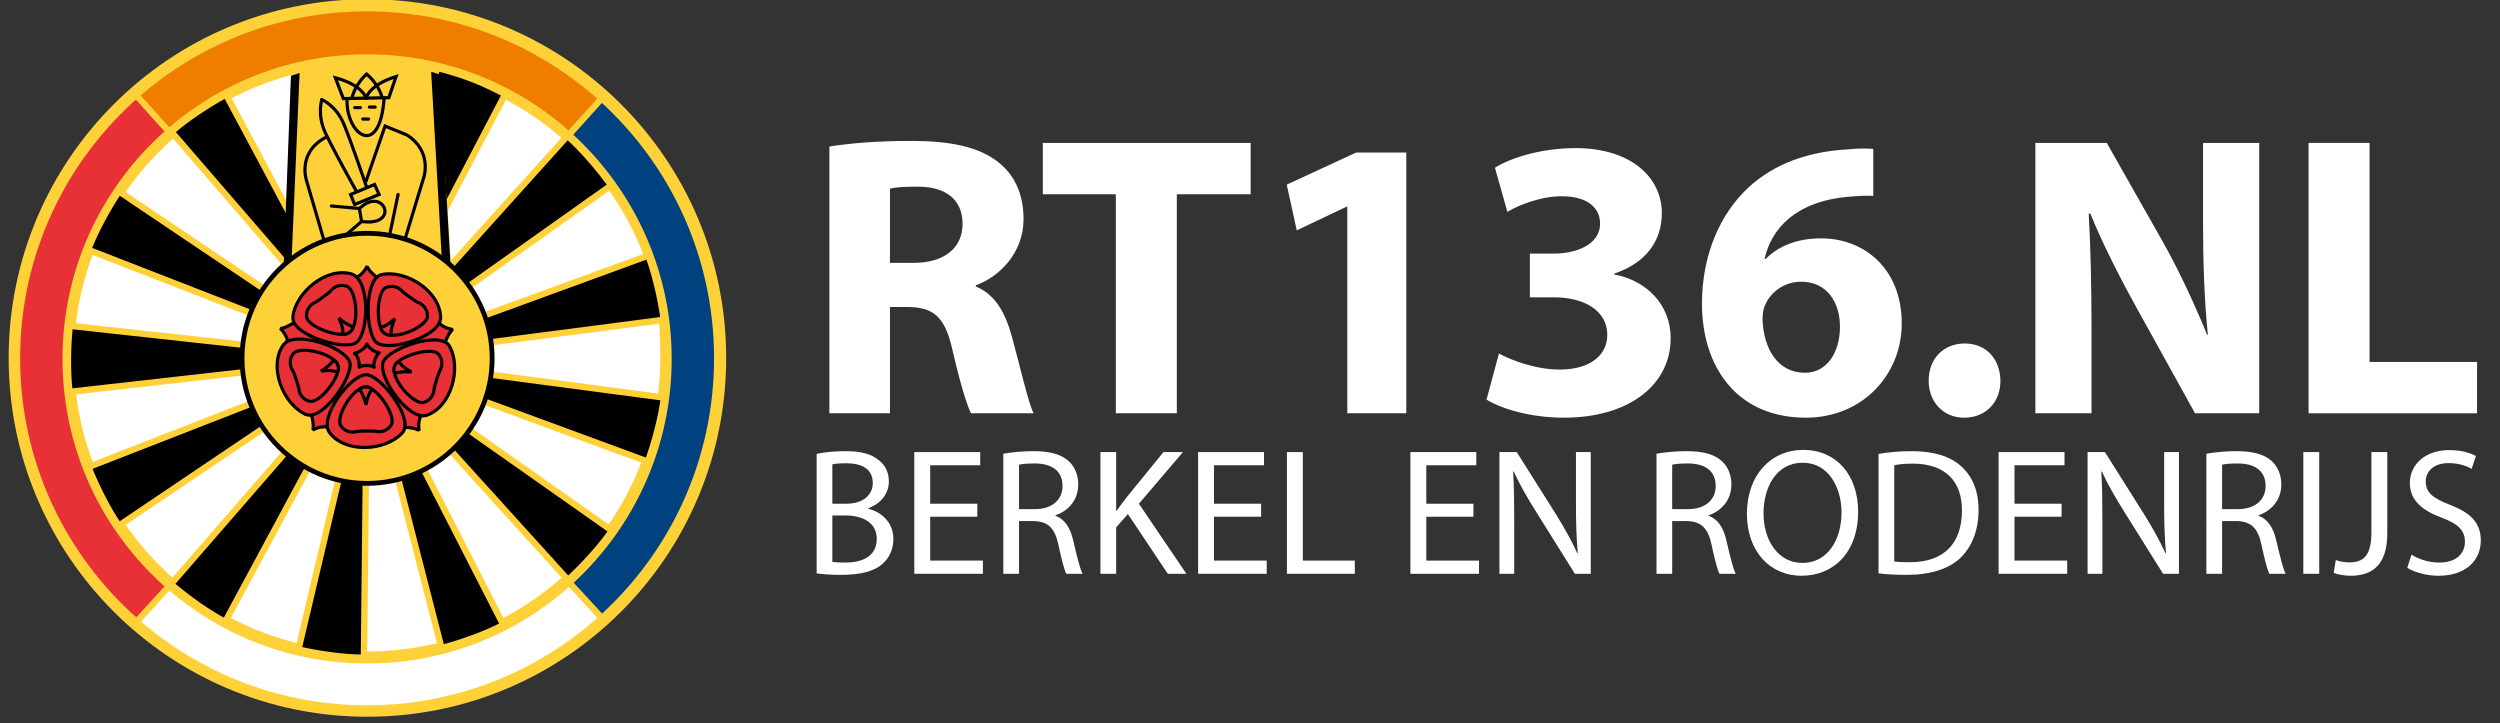
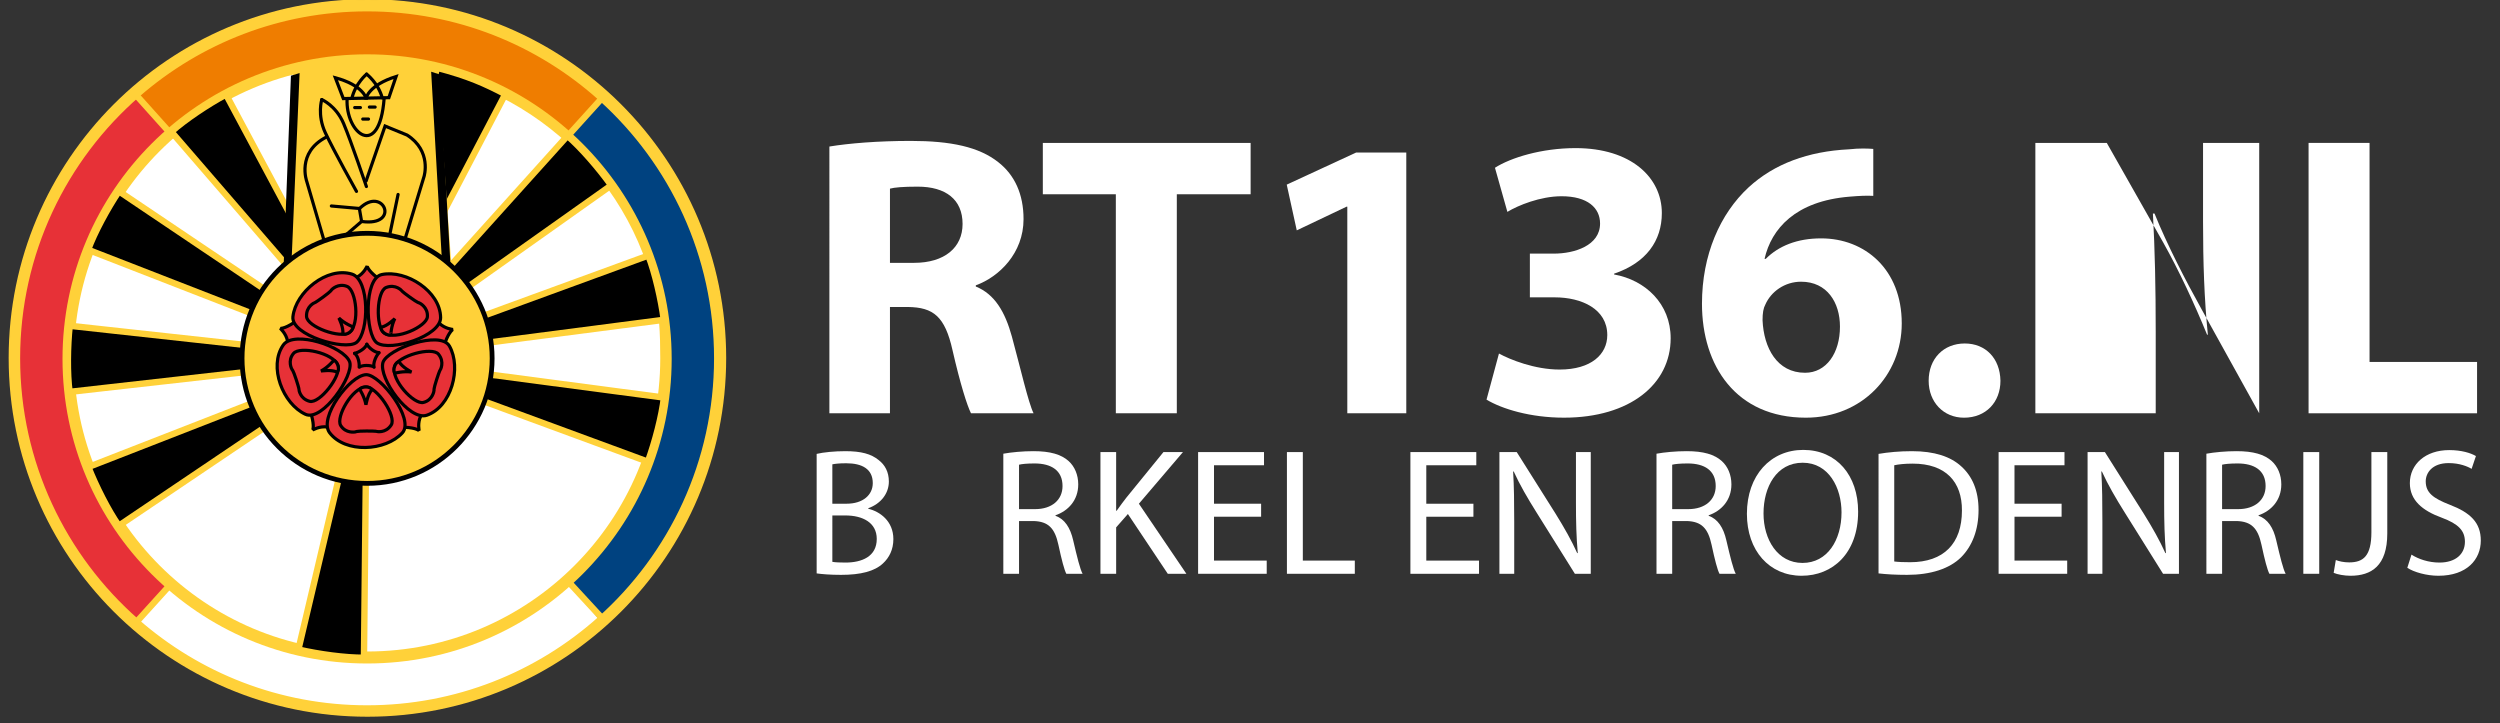
<svg xmlns="http://www.w3.org/2000/svg" version="1.1" id="Laag_1" x="0px" y="0px" width="406.06px" height="117.434px" viewBox="0 0 406.06 117.434" enable-background="new 0 0 406.06 117.434" xml:space="preserve">
  <rect x="0" y="0" width="406.06" height="117.434" fill="#333333" stroke="none" />
  <g>
    <path fill="#83D0F5" stroke="#000000" stroke-width="0.26" d="M57.298,56.628" />
  </g>
  <g>
    <circle fill="#FFD139" stroke="#FFD139" stroke-width="0.257" cx="59.678" cy="58.143" r="58.143" />
    <path fill="#FFD139" stroke="#FFD139" stroke-width="0.257" d="M59.678,58.143" />
  </g>
  <g>
    <path fill="#E73137" stroke="#E73137" stroke-width="0.26" d="M22.567,100.483C10.819,90.18,3.402,75.057,3.402,58.202   c0-16.952,7.503-32.152,19.37-42.46l37.446,42.532L22.567,100.483z" />
    <path fill="#FFFFFF" stroke="#FFFFFF" stroke-width="0.26" d="M97.092,100.122c-9.945,8.896-23.075,14.303-37.467,14.303   c-14.196,0-27.163-5.262-37.058-13.941l37.651-42.209L97.092,100.122z" />
    <path fill="#004280" stroke="#004280" stroke-width="0.26" d="M97.092,100.122c11.511-10.295,18.756-25.261,18.756-41.92   c0-16.568-7.167-31.464-18.571-41.754L60.218,58.274L97.092,100.122z" />
    <path fill="#EF7D00" stroke="#EF7D00" stroke-width="0.26" d="M97.277,16.448C87.31,7.455,74.106,1.979,59.625,1.979   c-14.098,0-26.984,5.189-36.853,13.763l37.446,42.532L97.277,16.448z" />
  </g>
  <g>
    <circle fill="#FFD139" cx="59.625" cy="58.295" r="49.472" />
    <path fill="#FFD139" d="M59.625,58.295" />
  </g>
  <path fill="#FFFFFF" d="M59.625,58.202" />
  <path fill="#FFFFFF" d="M59.625,58.202" />
  <path d="M59.625,58.202" />
  <g>
    <g>
      <line fill="none" stroke="#FFD139" stroke-width="1.039" stroke-linecap="round" stroke-linejoin="round" x1="27.27" y1="21.2" x2="22.125" y2="15.459" />
    </g>
    <g>
      <line fill="none" stroke="#FFD139" stroke-width="1.039" stroke-linecap="round" stroke-linejoin="round" x1="27.542" y1="95.096" x2="22.366" y2="100.809" />
    </g>
    <g>
      <line fill="none" stroke="#FFD139" stroke-width="1.039" stroke-linecap="round" stroke-linejoin="round" x1="92.449" y1="94.62" x2="97.87" y2="100.497" />
    </g>
    <g>
      <line fill="none" stroke="#FFD139" stroke-width="1.039" stroke-linecap="round" stroke-linejoin="round" x1="92.554" y1="21.717" x2="97.429" y2="16.324" />
    </g>
  </g>
  <path fill="#FFFFFF" d="M107.242,58.202c0,26.298-21.319,47.617-47.617,47.617S12.008,84.5,12.008,58.202  s21.319-47.617,47.617-47.617c22.367,0,41.458,15.423,46.567,36.214l0,0C107.09,50.453,107.242,54.272,107.242,58.202" />
  <g>
    <path stroke="#FFD139" stroke-width="1.039" d="M36.706,15.354c-2.944,1.581-6.669,4.06-8.871,6.047l31.79,36.801L36.706,15.354z" />
    <path stroke="#FFD139" stroke-width="1.039" d="M105.225,74.989c1.149-3.139,2.285-7.466,2.61-10.414l-48.21-6.373L105.225,74.989   z" />
    <path stroke="#FFD139" stroke-width="1.039" d="M82.066,15.294c-3.386-1.762-5.981-2.941-11.099-4.288L59.625,58.202   L82.066,15.294z" />
    <path stroke="#FFD139" stroke-width="1.039" d="M107.812,51.945c-0.435-3.313-1.434-7.675-2.513-10.438L59.625,58.202   L107.812,51.945z" />
    <path stroke="#FFD139" stroke-width="1.039" d="M99.273,30.109c-1.937-2.724-4.861-6.109-7.108-8.045l-32.54,36.138L99.273,30.109   z" />
-     <path stroke="#FFD139" stroke-width="1.039" d="M92.256,94.208c2.473-2.248,5.485-5.557,7.138-8.018L59.625,58.202L92.256,94.208z   " />
-     <path stroke="#FFD139" stroke-width="1.039" d="M71.715,105.267c3.236-0.837,7.443-2.36,10.053-3.769L59.625,58.202   L71.715,105.267z" />
    <path stroke="#FFD139" stroke-width="1.039" d="M48.464,105.495c3.254,0.763,7.687,1.368,10.652,1.334l0.509-48.627   L48.464,105.495z" />
-     <path stroke="#FFD139" stroke-width="1.039" d="M27.757,94.885c2.526,2.188,6.169,4.785,8.811,6.134l23.057-42.816L27.757,94.885z   " />
    <path stroke="#FFD139" stroke-width="1.039" d="M14.354,75.857c1.219,3.112,3.237,7.106,4.948,9.528l40.324-27.184L14.354,75.857z   " />
    <path stroke="#FFD139" stroke-width="1.039" d="M11.322,52.913c-0.359,3.323-0.417,7.797-0.021,10.736l48.324-5.447L11.322,52.913   z" />
    <path stroke="#FFD139" stroke-width="1.039" d="M19.313,31.071c-1.862,2.775-3.993,6.709-5.008,9.495l45.32,17.636L19.313,31.071z   " />
  </g>
  <path fill="#FFD139" d="M71.021,10.843l2.353,33.022l-27.001-0.442l1.283-32.483C56.451,8.62,64.023,10.026,71.021,10.843z" />
  <g>
    <path fill="none" stroke="#000000" stroke-width="0.52" stroke-linecap="round" d="M58.408,33.862   c3.894-3.813,6.734,3.002,0.324,2.109" />
    <g>
      <g>
        <g>
          <path fill="none" stroke="#000000" stroke-width="0.52" stroke-linecap="round" d="M59.462,15.938c0,0,0.424-2.119,4.87-3.507      l-1.171,3.432L59.462,15.938z" />
        </g>
        <g>
          <path fill="none" stroke="#000000" stroke-width="0.52" stroke-linecap="round" d="M59.462,15.938c0,0-0.5-2.1-4.994-3.308      l1.295,3.382L59.462,15.938z" />
        </g>
        <g>
          <path fill="none" stroke="#000000" stroke-width="0.52" stroke-linecap="round" d="M59.545,12.041      c0,0-1.823,1.498-2.395,3.944" />
        </g>
        <g>
          <path fill="none" stroke="#000000" stroke-width="0.52" stroke-linecap="round" d="M59.545,12.041      c0,0,1.876,1.423,2.537,3.845" />
        </g>
      </g>
      <path fill="none" stroke="#000000" stroke-width="0.52" stroke-linecap="round" d="M56.379,16.013    c-0.308,5.68,5.242,10.061,6.012,0" />
      <g>
        <line fill="none" stroke="#000000" stroke-width="0.52" stroke-linecap="round" x1="57.613" y1="17.474" x2="58.538" y2="17.474" />
      </g>
      <g>
        <line fill="none" stroke="#000000" stroke-width="0.52" stroke-linecap="round" x1="60.002" y1="17.393" x2="60.927" y2="17.393" />
      </g>
      <g>
        <line fill="none" stroke="#000000" stroke-width="0.52" stroke-linecap="round" x1="58.923" y1="19.34" x2="59.848" y2="19.34" />
      </g>
      <path fill="none" stroke="#000000" stroke-width="0.52" stroke-linecap="round" d="M52.676,39.217l-2.848-9.735    c0,0-1.724-4.706,3.188-7.221" />
      <path fill="none" stroke="#000000" stroke-width="0.52" stroke-linecap="round" d="M65.791,38.812l3.083-10.142    c0,0,1.298-4.138-2.758-6.734l-3.57-1.46L59.463,29.4" />
      <g>
        <g>
          <path fill="none" stroke="#000000" stroke-width="0.52" stroke-linecap="round" d="M52.266,16.175      c0,0,2.312,0.974,3.545,3.895c1.233,2.921,3.7,10.223,3.7,10.223" />
        </g>
        <g>
          <path fill="none" stroke="#000000" stroke-width="0.52" stroke-linecap="round" d="M52.266,16.175      c0,0-0.775,2.492,0.562,5.362c1.336,2.87,5.072,9.548,5.072,9.548" />
        </g>
      </g>
-       <polygon fill="none" stroke="#000000" stroke-width="0.52" stroke-linecap="round" points="56.948,31.591 60.842,29.968     61.572,31.591 57.597,33.213   " />
      <polyline fill="none" stroke="#000000" stroke-width="0.52" stroke-linecap="round" points="53.824,33.457 58.367,33.862     58.732,35.972 55.893,38.406   " />
      <line fill="none" stroke="#000000" stroke-width="0.52" stroke-linecap="round" x1="64.656" y1="31.591" x2="63.276" y2="38.243" />
    </g>
  </g>
  <g>
    <g>
      <path fill="#FFD139" stroke="#000000" stroke-width="1.039" d="M59.625,58.202" />
      <circle fill="#FFD139" stroke="#000000" stroke-width="0.779" cx="59.625" cy="58.203" r="20.309" />
    </g>
    <g>
      <polygon points="47.363,42.264 48.661,11.866 47.255,12.299 46.065,43.346   " />
    </g>
    <g>
      <polygon points="73.168,43.021 71.4,12.088 70.031,11.649 71.762,42.047   " />
    </g>
  </g>
  <g>
    <path fill="#E73137" stroke="#000000" stroke-width="0.52" d="M53.158,69.354c-1.288-0.181-2.377,0.494-2.377,0.494   s0.33-0.526-0.197-2.439l-3.872-11.973c-0.226-1.28-1.205-2.108-1.205-2.108s0.603,0.15,2.259-0.942l10.235-7.381   c1.147-0.61,1.633-1.798,1.633-1.798s0.042,0.62,1.593,1.858l10.139,7.452c0.935,0.903,2.213,0.998,2.213,0.998   s-0.576,0.232-1.274,2.089l-3.955,11.945c-0.57,1.169-0.265,2.414-0.265,2.414s-0.398-0.476-2.38-0.566L53.158,69.354z" />
    <g>
      <g>
        <path fill="#E73137" stroke="#000000" stroke-width="0.52" d="M59.476,60.856c2.334,0,7.907,7.229,5.874,9.451     c-2.733,2.985-9.272,3.362-11.823-0.037C51.723,67.864,56.787,60.966,59.476,60.856z" />
        <path fill="#E73137" stroke="#000000" stroke-width="0.52" d="M59.438,62.853c1.807,0,5.007,4.782,4.104,6.175     c-0.904,1.393-2.372,1.054-2.372,1.054s0.076-0.075-1.657-0.075c-1.694,0-1.807,0.151-1.807,0.151s-1.544,0.301-2.372-1.055     S57.216,62.928,59.438,62.853z" />
      </g>
      <path fill="#E73137" stroke="#000000" stroke-width="0.52" d="M59.438,65.752c0,0,0.264-1.694,0.979-2.447    c0,0-0.188-0.452-0.979-0.452s-1.017,0.377-1.017,0.377S59.212,64.434,59.438,65.752z" />
    </g>
    <g>
      <g>
        <path fill="#E73137" stroke="#000000" stroke-width="0.52" d="M62.197,58.88c0.722-2.22,9.319-5.286,10.803-2.666     c1.995,3.522,0.333,9.857-3.689,11.232C66.465,68.419,61.47,61.471,62.197,58.88z" />
        <path fill="#E73137" stroke="#000000" stroke-width="0.52" d="M64.083,59.532c0.559-1.719,6.095-3.285,7.141-1.995     c1.046,1.29,0.27,2.581,0.27,2.581s-0.048-0.095-0.583,1.553c-0.523,1.611-0.416,1.766-0.416,1.766s-0.19,1.562-1.735,1.93     C67.214,65.735,63.468,61.668,64.083,59.532z" />
      </g>
      <path fill="#E73137" stroke="#000000" stroke-width="0.52" d="M66.841,60.429c0,0-1.53-0.774-2.025-1.688    c0,0-0.488,0.039-0.732,0.791c-0.244,0.752,0.044,1.083,0.044,1.083S65.518,60.236,66.841,60.429z" />
    </g>
    <g>
      <g>
        <path fill="#E73137" stroke="#000000" stroke-width="0.52" d="M61.22,55.69c-1.889-1.372-2.148-10.496,0.803-11.098     c3.966-0.81,9.478,2.729,9.542,6.979C71.61,54.579,63.459,57.183,61.22,55.69z" />
        <path fill="#E73137" stroke="#000000" stroke-width="0.52" d="M62.423,54.099c-1.462-1.062-1.241-6.812,0.31-7.408     c1.55-0.596,2.538,0.541,2.538,0.541s-0.105,0.017,1.296,1.035c1.371,0.996,1.551,0.94,1.551,0.94s1.426,0.664,1.299,2.247     C69.29,53.037,64.264,55.343,62.423,54.099z" />
      </g>
      <path fill="#E73137" stroke="#000000" stroke-width="0.52" d="M64.127,51.752c0,0-1.209,1.217-2.23,1.405    c0,0-0.113,0.476,0.526,0.941c0.64,0.464,1.044,0.292,1.044,0.292S63.535,52.952,64.127,51.752z" />
    </g>
    <g>
      <g>
        <path fill="#E73137" stroke="#000000" stroke-width="0.52" d="M57.884,55.635c-1.888,1.372-10.645-1.201-10.306-4.194     c0.456-4.021,5.524-8.17,9.587-6.918C60.038,45.408,59.995,53.966,57.884,55.635z" />
        <path fill="#E73137" stroke="#000000" stroke-width="0.52" d="M56.742,53.998c-1.462,1.062-6.862-0.925-6.95-2.584     c-0.088-1.658,1.299-2.246,1.299-2.246s-0.017,0.104,1.385-0.913c1.371-0.996,1.374-1.185,1.374-1.185s1.072-1.15,2.539-0.541     S58.495,52.631,56.742,53.998z" />
      </g>
      <path fill="#E73137" stroke="#000000" stroke-width="0.52" d="M55.038,51.652c0,0,0.783,1.526,0.646,2.556    c0,0,0.417,0.255,1.058-0.21c0.64-0.465,0.601-0.902,0.601-0.902S55.995,52.586,55.038,51.652z" />
    </g>
    <g>
      <g>
        <path fill="#E73137" stroke="#000000" stroke-width="0.52" d="M56.8,58.789c0.721,2.221-4.432,9.754-7.173,8.507     c-3.685-1.677-6.063-7.779-3.617-11.256C47.74,53.581,55.866,56.267,56.8,58.789z" />
        <path fill="#E73137" stroke="#000000" stroke-width="0.52" d="M54.891,59.37c0.559,1.719-3,6.24-4.604,5.812     c-1.604-0.43-1.736-1.931-1.736-1.931s0.095,0.049-0.44-1.599c-0.523-1.611-0.702-1.672-0.702-1.672s-0.763-1.375,0.27-2.582     C48.711,56.191,54.133,57.281,54.891,59.37z" />
      </g>
      <path fill="#E73137" stroke="#000000" stroke-width="0.52" d="M52.133,60.267c0,0,1.693-0.273,2.63,0.175    c0,0,0.372-0.319,0.127-1.071c-0.244-0.752-0.672-0.851-0.672-0.851S53.317,59.644,52.133,60.267z" />
    </g>
    <path fill="#E73137" stroke="#000000" stroke-width="0.52" d="M47.766,52.385" />
    <g>
      <g>
        <path fill="#E73137" stroke="#000000" stroke-width="0.52" d="M60.73,59.576c-0.629-0.274-1.857-0.326-2.438,0.09" />
      </g>
      <path fill="#E73137" stroke="#000000" stroke-width="0.52" stroke-linecap="round" stroke-linejoin="round" d="M57.593,57.393    c0.67-0.148,1.764-0.803,1.99-1.48" />
      <path fill="#E73137" stroke="#000000" stroke-width="0.52" stroke-linecap="round" stroke-linejoin="round" d="M58.338,59.631    c0.065-0.685-0.17-1.813-0.745-2.238" />
      <path fill="#E73137" stroke="#000000" stroke-width="0.52" stroke-linecap="round" stroke-linejoin="round" d="M61.529,57.323    c-0.456,0.515-0.978,1.646-0.763,2.328" />
      <path fill="#E73137" stroke="#000000" stroke-width="0.52" stroke-linecap="round" stroke-linejoin="round" d="M59.583,55.912    c0.349,0.592,1.273,1.356,1.988,1.361" />
    </g>
  </g>
  <g>
    <path fill="#FFFFFF" d="M134.713,23.8c3.192-0.524,7.885-0.913,13.227-0.913c6.515,0,11.077,0.978,14.203,3.453   c2.672,2.085,4.105,5.211,4.105,9.253c0,5.538-3.976,9.383-7.753,10.75v0.197c3.062,1.237,4.754,4.104,5.864,8.143   c1.368,5.017,2.672,10.752,3.518,12.446h-10.165c-0.649-1.305-1.757-4.822-2.996-10.231c-1.237-5.538-3.127-6.97-7.232-7.035   h-2.933v17.266h-9.838V23.8z M144.551,42.692h3.911c4.951,0,7.883-2.475,7.883-6.317c0-3.977-2.737-6.06-7.297-6.06   c-2.412,0-3.779,0.13-4.497,0.324V42.692z" />
    <path fill="#FFFFFF" d="M181.237,31.551H169.38v-8.34h33.751v8.34h-11.989v35.577h-9.904V31.551z" />
    <path fill="#FFFFFF" d="M218.835,33.571h-0.13l-8.08,3.845l-1.629-7.427l11.273-5.214h8.146v42.353h-9.58V33.571z" />
    <path fill="#FFFFFF" d="M243.468,57.421c1.762,0.976,5.801,2.604,9.84,2.604c5.146,0,7.753-2.475,7.753-5.603   c0-4.236-4.168-6.125-8.537-6.125h-4.036v-7.103h3.907c3.325,0,7.494-1.302,7.494-4.887c0-2.542-2.021-4.431-6.255-4.431   c-3.455,0-7.103,1.5-8.799,2.54l-2.018-7.165c2.542-1.629,7.559-3.193,13.094-3.193c8.994,0,14.011,4.758,14.011,10.555   c0,4.496-2.539,8.078-7.754,9.839v0.129c5.082,0.911,9.188,4.758,9.188,10.361c0,7.427-6.581,12.9-17.333,12.9   c-5.474,0-10.099-1.432-12.576-2.931L243.468,57.421z" />
    <path fill="#FFFFFF" d="M304.265,31.813c-1.11-0.065-2.283,0-3.845,0.129c-8.796,0.716-12.705,5.214-13.815,10.101h0.197   c2.085-2.088,5.084-3.325,8.99-3.325c7.103,0,13.098,5.017,13.098,13.815c0,8.402-6.451,15.31-15.572,15.31   c-11.336,0-16.877-8.407-16.877-18.503c0-7.948,2.932-14.597,7.56-18.895c4.171-3.847,9.709-5.863,16.288-6.189   c1.823-0.197,3.063-0.132,3.977-0.067V31.813z M298.854,53.053c0-3.909-2.081-7.297-6.319-7.297c-2.672,0-4.888,1.629-5.801,3.714   c-0.321,0.586-0.453,1.367-0.453,2.542c0.194,4.495,2.348,8.534,6.907,8.534C296.641,60.547,298.854,57.356,298.854,53.053z" />
    <path fill="#FFFFFF" d="M313.261,61.849c0-3.583,2.407-6.06,5.862-6.06c3.388,0,5.732,2.412,5.798,6.06   c0,3.453-2.343,5.995-5.928,5.995C315.668,67.844,313.261,65.302,313.261,61.849z" />
-     <path fill="#FFFFFF" d="M330.591,67.128V23.211h11.599l9.123,16.096c2.606,4.625,5.146,10.096,7.167,15.05h0.13   c-0.587-5.8-0.783-11.73-0.783-18.374V23.211h9.123v43.917h-10.426l-9.385-16.941c-2.604-4.693-5.536-10.361-7.621-15.507h-0.26   c0.324,5.865,0.456,12.054,0.456,19.222v13.227H330.591z" />
+     <path fill="#FFFFFF" d="M330.591,67.128V23.211h11.599l9.123,16.096c2.606,4.625,5.146,10.096,7.167,15.05h0.13   c-0.587-5.8-0.783-11.73-0.783-18.374V23.211h9.123v43.917l-9.385-16.941c-2.604-4.693-5.536-10.361-7.621-15.507h-0.26   c0.324,5.865,0.456,12.054,0.456,19.222v13.227H330.591z" />
    <path fill="#FFFFFF" d="M374.967,23.211h9.904v35.577h17.463v8.34h-27.367V23.211z" />
    <path fill="#FFFFFF" d="M132.642,73.722c1.114-0.264,2.903-0.441,4.663-0.441c2.55,0,4.192,0.441,5.396,1.437   c1.026,0.763,1.672,1.936,1.672,3.492c0,1.935-1.291,3.606-3.343,4.337v0.088c1.876,0.441,4.075,1.995,4.075,4.929   c0,1.699-0.675,3.02-1.699,3.956c-1.35,1.263-3.58,1.85-6.804,1.85c-1.76,0-3.109-0.116-3.958-0.236V73.722z M135.193,81.815h2.316   c2.668,0,4.251-1.438,4.251-3.344c0-2.288-1.73-3.225-4.31-3.225c-1.174,0-1.849,0.088-2.258,0.174V81.815z M135.193,91.257   c0.526,0.089,1.231,0.117,2.14,0.117c2.639,0,5.073-0.965,5.073-3.839c0-2.669-2.315-3.813-5.102-3.813h-2.111V91.257z" />
-     <path fill="#FFFFFF" d="M158.739,83.927h-7.654v7.126h8.563v2.143h-11.144V73.429h10.705v2.14h-8.124v6.247h7.654V83.927z" />
    <path fill="#FFFFFF" d="M162.963,73.693c1.289-0.236,3.165-0.413,4.896-0.413c2.728,0,4.517,0.527,5.719,1.614   c0.968,0.879,1.554,2.228,1.554,3.782c0,2.581-1.642,4.312-3.695,5.017v0.085c1.496,0.529,2.406,1.935,2.874,3.988   c0.646,2.757,1.114,4.664,1.525,5.429h-2.639c-0.322-0.589-0.763-2.259-1.291-4.724c-0.586-2.727-1.671-3.754-3.988-3.842h-2.404   v8.565h-2.55V73.693z M165.513,82.695h2.61c2.727,0,4.457-1.497,4.457-3.754c0-2.55-1.848-3.665-4.545-3.665   c-1.232,0-2.082,0.088-2.522,0.205V82.695z" />
    <path fill="#FFFFFF" d="M178.738,73.429h2.55v9.528h0.088c0.529-0.76,1.056-1.463,1.556-2.109l6.04-7.419h3.167l-7.155,8.387   l7.712,11.38h-3.021l-6.48-9.709l-1.906,2.171v7.538h-2.55V73.429z" />
    <path fill="#FFFFFF" d="M204.835,83.927h-7.653v7.126h8.562v2.143h-11.143V73.429h10.704v2.14h-8.123v6.247h7.653V83.927z" />
    <path fill="#FFFFFF" d="M209.027,73.429h2.583v17.624h8.444v2.143h-11.027V73.429z" />
    <path fill="#FFFFFF" d="M239.32,83.927h-7.655v7.126h8.563v2.143h-11.145V73.429h10.703v2.14h-8.122v6.247h7.655V83.927z" />
    <path fill="#FFFFFF" d="M243.541,93.195V73.429h2.814l6.304,10c1.439,2.316,2.611,4.396,3.522,6.42l0.085-0.028   c-0.235-2.638-0.293-5.046-0.293-8.125v-8.267h2.405v19.767h-2.581l-6.272-10.031c-1.38-2.197-2.7-4.457-3.668-6.599l-0.089,0.031   c0.148,2.49,0.177,4.866,0.177,8.151v8.448H243.541z" />
    <path fill="#FFFFFF" d="M269.053,73.693c1.289-0.236,3.165-0.413,4.896-0.413c2.726,0,4.519,0.527,5.72,1.614   c0.968,0.879,1.554,2.228,1.554,3.782c0,2.581-1.643,4.312-3.694,5.017v0.085c1.497,0.529,2.405,1.935,2.872,3.988   c0.646,2.757,1.115,4.664,1.525,5.429h-2.639c-0.324-0.589-0.763-2.259-1.289-4.724c-0.586-2.727-1.676-3.754-3.989-3.842h-2.405   v8.565h-2.55V73.693z M271.603,82.695h2.612c2.727,0,4.457-1.497,4.457-3.754c0-2.55-1.85-3.665-4.548-3.665   c-1.231,0-2.083,0.088-2.521,0.205V82.695z" />
    <path fill="#FFFFFF" d="M301.805,83.104c0,6.775-4.135,10.412-9.177,10.412c-5.251,0-8.888-4.078-8.888-10.06   c0-6.275,3.873-10.381,9.151-10.381C298.316,73.076,301.805,77.211,301.805,83.104z M286.438,83.397   c0,4.252,2.288,8.037,6.334,8.037c4.047,0,6.335-3.726,6.335-8.211c0-3.961-2.05-8.064-6.304-8.064S286.438,79.086,286.438,83.397z   " />
    <path fill="#FFFFFF" d="M305.12,73.722c1.552-0.264,3.401-0.441,5.425-0.441c3.665,0,6.274,0.879,8.005,2.462   c1.787,1.613,2.814,3.904,2.814,7.097c0,3.228-1.027,5.865-2.843,7.684c-1.879,1.85-4.927,2.846-8.769,2.846   c-1.847,0-3.344-0.089-4.633-0.236V73.722z M307.67,91.198c0.646,0.088,1.585,0.119,2.581,0.119c5.484,0,8.415-3.051,8.415-8.387   c0.031-4.664-2.609-7.626-8.005-7.626c-1.317,0-2.316,0.117-2.991,0.265V91.198z" />
    <path fill="#FFFFFF" d="M334.854,83.927h-7.652v7.126h8.56v2.143H324.62V73.429h10.702v2.14h-8.121v6.247h7.652V83.927z" />
    <path fill="#FFFFFF" d="M339.073,93.195V73.429h2.814l6.309,10c1.438,2.316,2.61,4.396,3.518,6.42l0.089-0.028   c-0.233-2.638-0.293-5.046-0.293-8.125v-8.267h2.404v19.767h-2.581l-6.275-10.031c-1.38-2.197-2.697-4.457-3.668-6.599   l-0.085,0.031c0.145,2.49,0.174,4.866,0.174,8.151v8.448H339.073z" />
    <path fill="#FFFFFF" d="M358.37,73.693c1.292-0.236,3.165-0.413,4.898-0.413c2.724,0,4.513,0.527,5.717,1.614   c0.97,0.879,1.554,2.228,1.554,3.782c0,2.581-1.642,4.312-3.696,5.017v0.085c1.497,0.529,2.407,1.935,2.874,3.988   c0.646,2.757,1.115,4.664,1.525,5.429h-2.639c-0.324-0.589-0.762-2.259-1.289-4.724c-0.586-2.727-1.673-3.754-3.989-3.842h-2.404   v8.565h-2.551V73.693z M360.921,82.695h2.611c2.727,0,4.457-1.497,4.457-3.754c0-2.55-1.847-3.665-4.545-3.665   c-1.234,0-2.086,0.088-2.523,0.205V82.695z" />
    <path fill="#FFFFFF" d="M376.697,73.429v19.767h-2.581V73.429H376.697z" />
    <path fill="#FFFFFF" d="M385.172,73.429h2.579v13.225c0,5.25-2.579,6.863-5.982,6.863c-0.968,0-2.111-0.207-2.727-0.472   l0.351-2.081c0.529,0.205,1.292,0.382,2.171,0.382c2.288,0,3.608-1.027,3.608-4.897V73.429z" />
    <path fill="#FFFFFF" d="M391.681,90.083c1.144,0.736,2.786,1.291,4.545,1.291c2.611,0,4.137-1.377,4.137-3.372   c0-1.818-1.058-2.903-3.725-3.901c-3.227-1.17-5.219-2.874-5.219-5.629c0-3.079,2.547-5.367,6.392-5.367   c1.992,0,3.488,0.47,4.34,0.968l-0.703,2.083c-0.617-0.381-1.936-0.939-3.726-0.939c-2.697,0-3.725,1.614-3.725,2.962   c0,1.847,1.203,2.758,3.93,3.813c3.344,1.289,5.015,2.903,5.015,5.805c0,3.051-2.231,5.72-6.893,5.72   c-1.906,0-3.987-0.588-5.043-1.291L391.681,90.083z" />
  </g>
</svg>